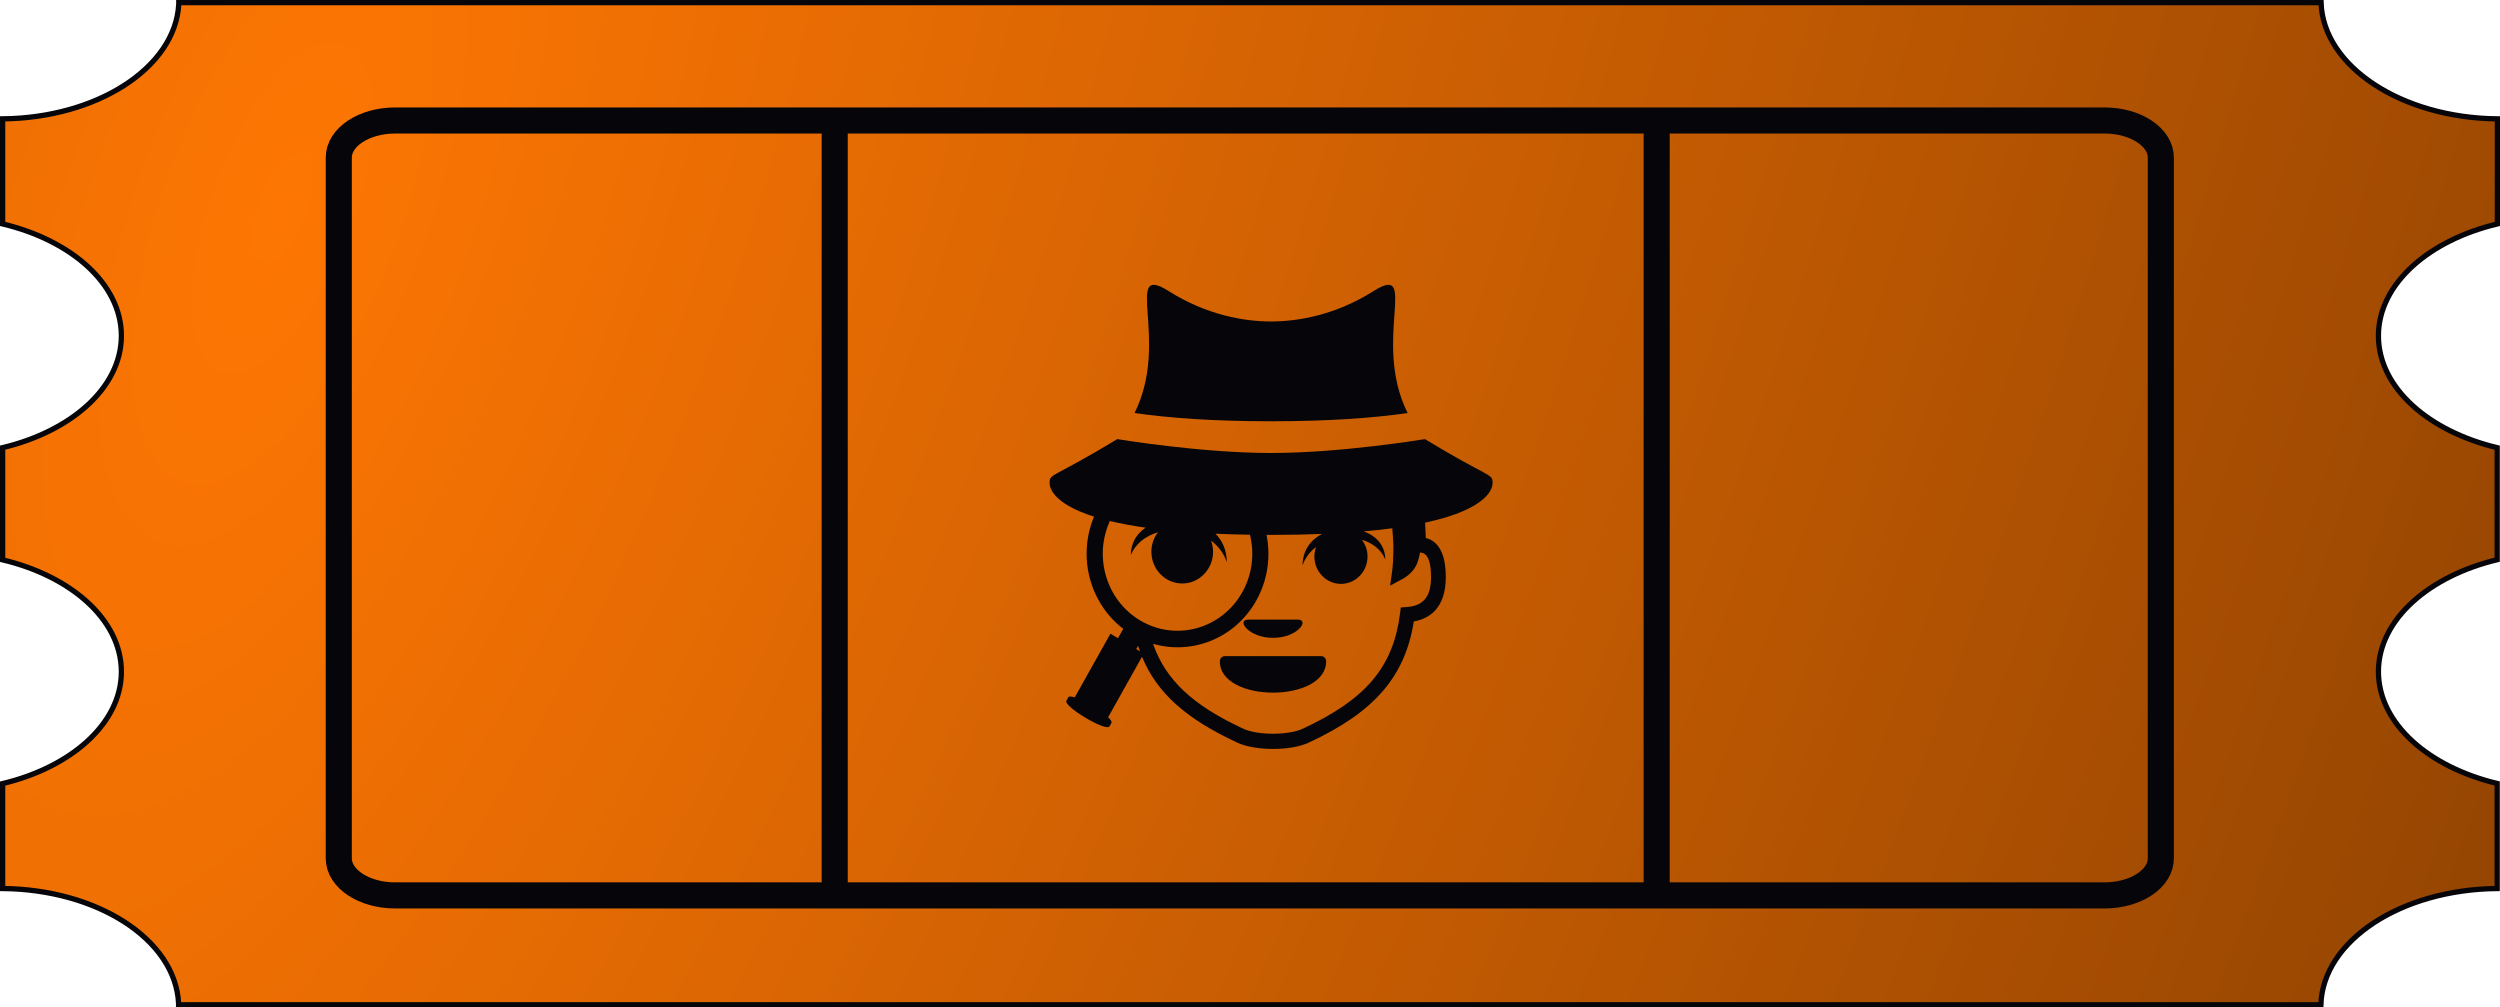
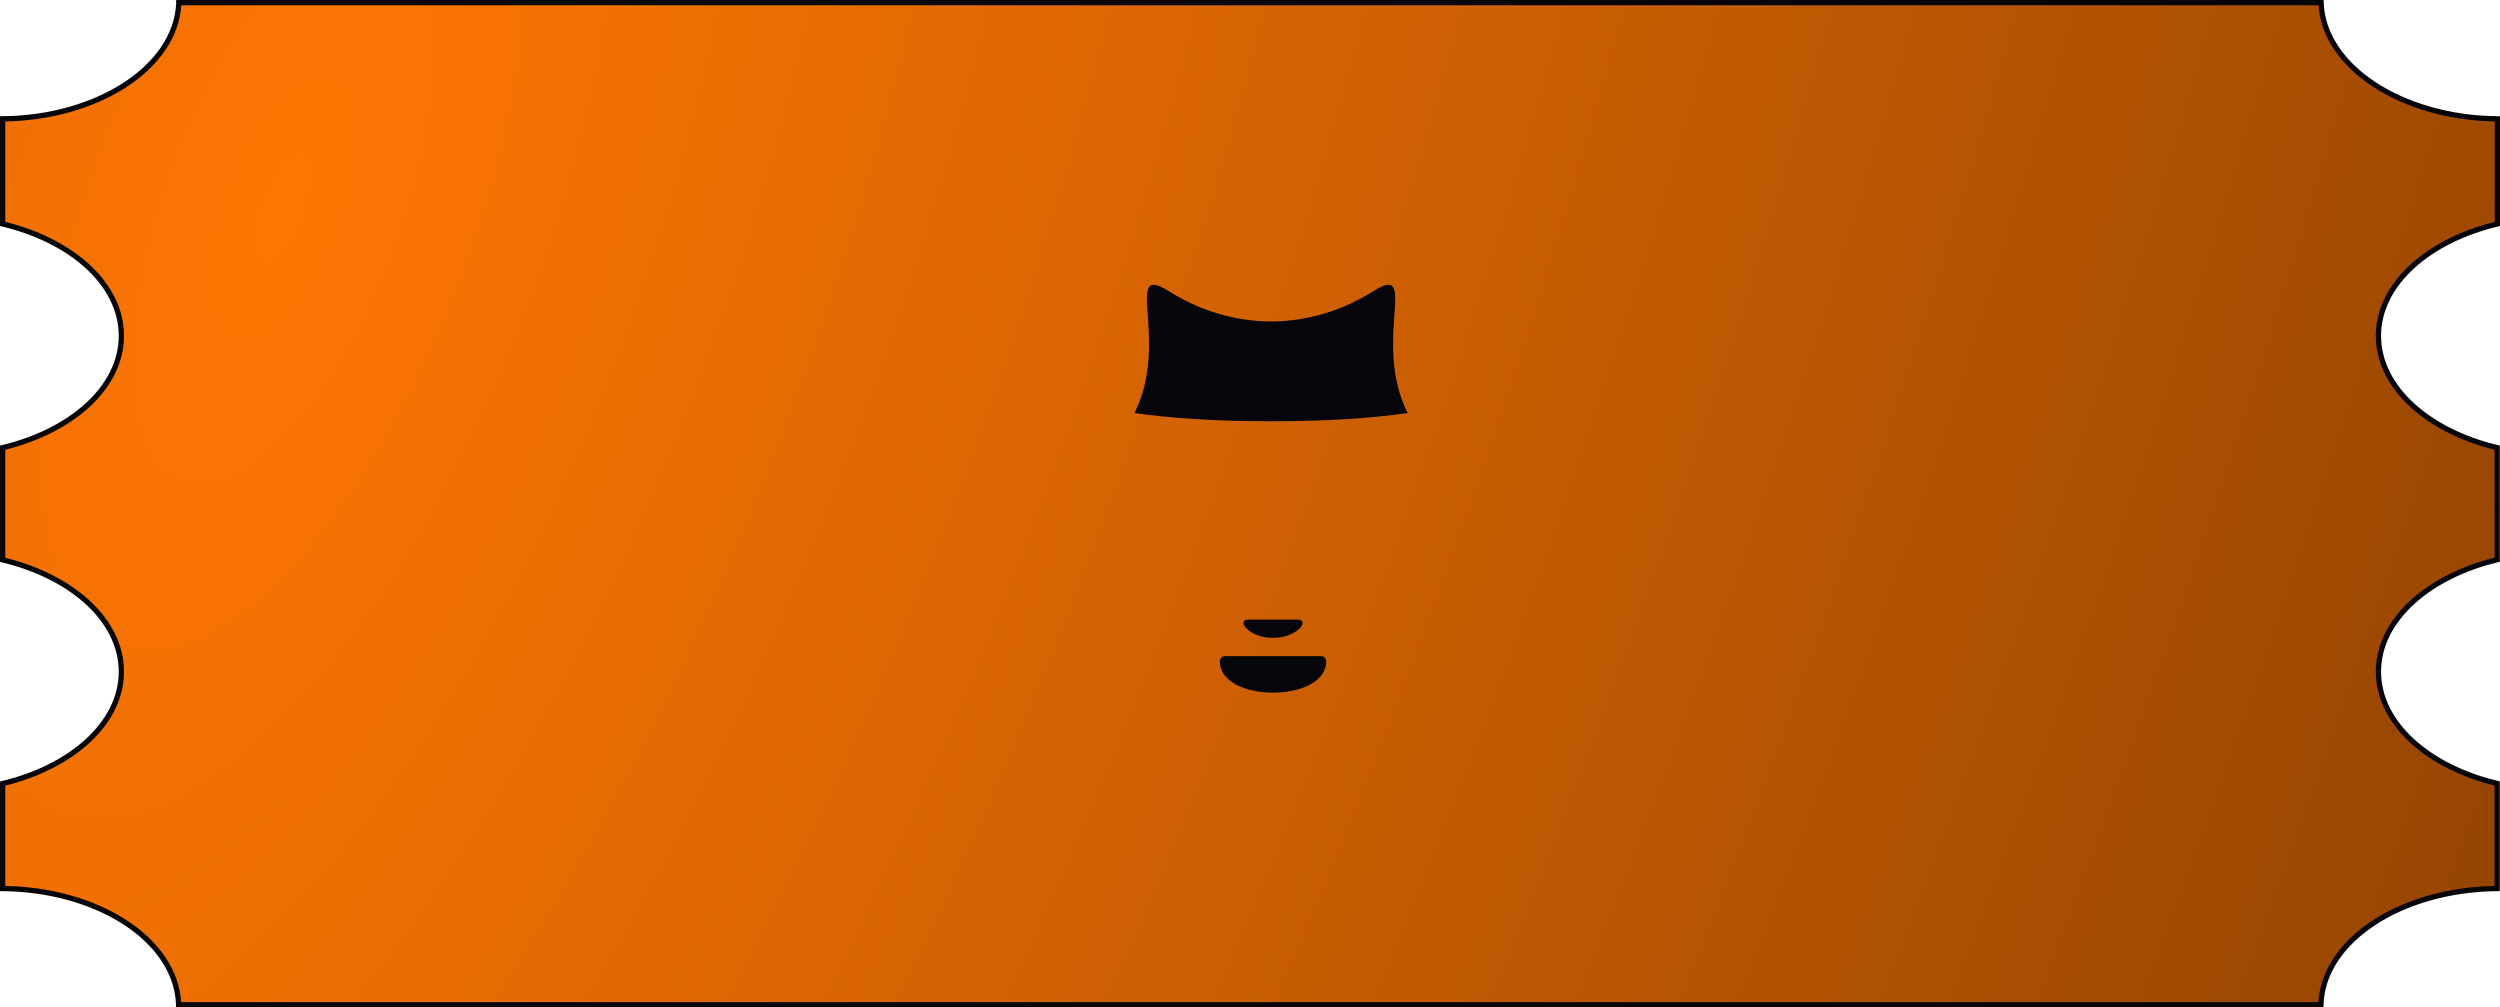
<svg xmlns="http://www.w3.org/2000/svg" width="474" height="191" viewBox="0 0 474 191" fill="none">
  <path d="M33.897 0.735L33.898 0.723V0.71V0.5H440.073C440.274 6.583 444.127 12.038 450.111 15.982C456.153 19.964 464.417 22.448 473.5 22.536V42.456C467.059 43.998 461.483 46.79 457.485 50.41C453.406 54.103 450.95 58.68 450.95 63.667C450.95 68.653 453.396 73.23 457.466 76.923C461.455 80.543 467.022 83.335 473.463 84.877V106.123C467.04 107.665 461.473 110.463 457.48 114.086C453.406 117.782 450.95 122.358 450.95 127.333C450.95 132.32 453.396 136.896 457.466 140.59C461.455 144.21 467.022 147.002 473.463 148.544V168.464C464.345 168.551 456.08 171.016 450.046 174.987C444.062 178.926 440.225 184.385 440.035 190.5H33.861V190.29V190.278L33.86 190.266C33.572 184.127 29.621 178.666 23.526 174.76C17.537 170.923 9.431 168.549 0.5 168.464V148.568C6.923 147.026 12.489 144.228 16.482 140.605C20.557 136.909 23.013 132.333 23.013 127.358C23.013 122.372 20.567 117.795 16.496 114.101C12.507 110.481 6.941 107.689 0.5 106.148V84.877C6.923 83.335 12.489 80.543 16.482 76.924C20.557 73.23 23.013 68.654 23.013 63.667C23.013 58.68 20.567 54.104 16.496 50.41C12.507 46.79 6.941 43.998 0.5 42.456V22.536C9.396 22.45 17.502 20.064 23.503 16.221C29.61 12.31 33.59 6.85 33.897 0.735Z" fill="url(#paint0_radial_238_246)" stroke="#06060A" />
-   <path d="M158.26 23.777V170.7M314.105 22.846V169.77M399.068 169.77H74.895C69.025 169.77 64.233 166.611 64.233 162.742V29.874C64.233 26.005 69.025 22.846 74.895 22.846H399.031C404.901 22.846 409.693 26.005 409.693 29.874V162.717C409.698 163.64 409.427 164.555 408.896 165.408C408.364 166.262 407.583 167.039 406.596 167.694C405.61 168.349 404.437 168.869 403.145 169.225C401.854 169.581 400.468 169.766 399.068 169.77Z" stroke="#06060A" stroke-width="4.947" stroke-miterlimit="10" />
  <path d="M250.433 124.399H232.29C231.281 124.399 231.281 125.389 231.281 125.389C231.281 129.346 236.324 131.325 241.362 131.325C246.401 131.325 251.441 129.346 251.441 125.389C251.441 125.389 251.442 124.399 250.433 124.399ZM241.364 120.938C246.045 120.936 248.386 117.477 246.045 117.477H236.682C234.341 117.477 236.682 120.938 241.364 120.938ZM240.997 79.873C251.993 79.873 260.411 79.248 266.887 78.311C260.051 64.632 269.232 49.628 260.422 55.188C253.192 59.754 246.075 60.95 240.997 60.95C235.919 60.95 228.807 59.757 221.572 55.188C212.763 49.628 221.943 64.632 215.108 78.311C221.583 79.248 230.001 79.873 240.997 79.873Z" fill="#06060A" />
-   <path d="M283 91.544C283 89.723 282.383 90.666 270.211 83.285L270.182 83.25C269.552 83.353 254.157 85.886 240.997 85.886C227.837 85.886 212.446 83.353 211.816 83.25L211.786 83.285C199.615 90.666 199 89.721 199 91.544C199 92.119 199.188 95.349 207.428 97.96C204.27 105.498 206.568 114.328 212.966 119.225L211.971 121.005L210.537 120.15L203.771 132.222C203.143 132.022 202.683 131.98 202.559 132.202L202.188 132.862C201.586 133.934 209.756 138.798 210.358 137.722L210.728 137.065C210.852 136.841 210.585 136.451 210.102 135.989L216.525 124.524C219.356 131.395 224.893 136.309 234.622 140.816C236.247 141.568 238.705 141.999 241.364 141.999C244.023 141.999 246.48 141.568 248.106 140.814C260.531 135.055 266.392 128.342 268.058 117.829C271.044 117.29 274.121 115.301 274.121 109.402C274.121 104.051 272.076 102.423 270.333 102.006C270.298 101.036 270.253 100.067 270.198 99.098C282.754 96.395 283 92.207 283 91.544ZM210.43 98.787C212.346 99.247 214.595 99.674 217.206 100.044C215.521 101.198 214.4 102.943 214.4 105.272C215.248 103.086 217.211 101.628 219.552 100.913C218.747 101.958 218.305 103.258 218.299 104.601C218.299 107.931 220.918 110.629 224.148 110.629C227.381 110.629 230 107.93 230 104.601C230 103.863 229.853 103.165 229.618 102.509C230.956 103.511 232.036 104.859 232.601 106.61C232.601 104.318 231.764 102.521 230.457 101.196C232.501 101.287 234.675 101.35 236.992 101.386C237.446 103.213 237.551 105.117 237.301 106.987C237.051 108.857 236.451 110.658 235.536 112.284C231.62 119.272 222.95 121.667 216.171 117.632C209.745 113.805 207.333 105.583 210.43 98.787ZM215.43 123.065L215.778 122.446C215.888 122.796 216.007 123.142 216.13 123.483L215.43 123.065ZM271.321 109.402C271.321 113.107 269.904 114.863 266.731 115.093L265.591 115.175L265.443 116.344C264.143 126.499 258.961 132.621 246.96 138.184C245.7 138.767 243.608 139.116 241.365 139.116C239.123 139.116 237.031 138.768 235.771 138.184C226.154 133.729 221 128.925 218.618 122.067C226.021 124.21 234.168 121.045 238.193 113.864C240.3 110.112 240.991 105.67 240.131 101.411C240.425 101.412 240.7 101.416 240.999 101.416C244.51 101.416 247.703 101.349 250.652 101.232C248.522 102.343 246.965 104.334 246.965 107.242C247.454 105.733 248.382 104.574 249.536 103.71C249.321 104.285 249.209 104.896 249.205 105.513C249.205 108.38 251.464 110.705 254.245 110.705C257.031 110.705 259.285 108.38 259.285 105.513C259.285 104.31 258.872 103.218 258.207 102.338C260.223 102.952 261.915 104.206 262.645 106.091C262.645 103.391 260.893 101.598 258.563 100.746C260.371 100.592 262.176 100.397 263.977 100.161C264.038 100.957 264.1 101.798 264.162 102.71C264.275 105.909 263.957 108.235 263.954 108.257L263.567 111.03L265.983 109.746C266.152 109.655 267.666 108.817 268.476 107.273C268.775 106.702 269.025 105.877 269.238 104.768H269.244C270.621 104.765 271.321 106.327 271.321 109.402Z" fill="#06060A" />
  <defs>
    <radialGradient id="paint0_radial_238_246" cx="0" cy="0" r="1" gradientUnits="userSpaceOnUse" gradientTransform="translate(51.5 36.5) rotate(20.648) scale(438.144 1087.33)">
      <stop stop-color="#FD7603" />
      <stop offset="1" stop-color="#974602" />
    </radialGradient>
  </defs>
</svg>